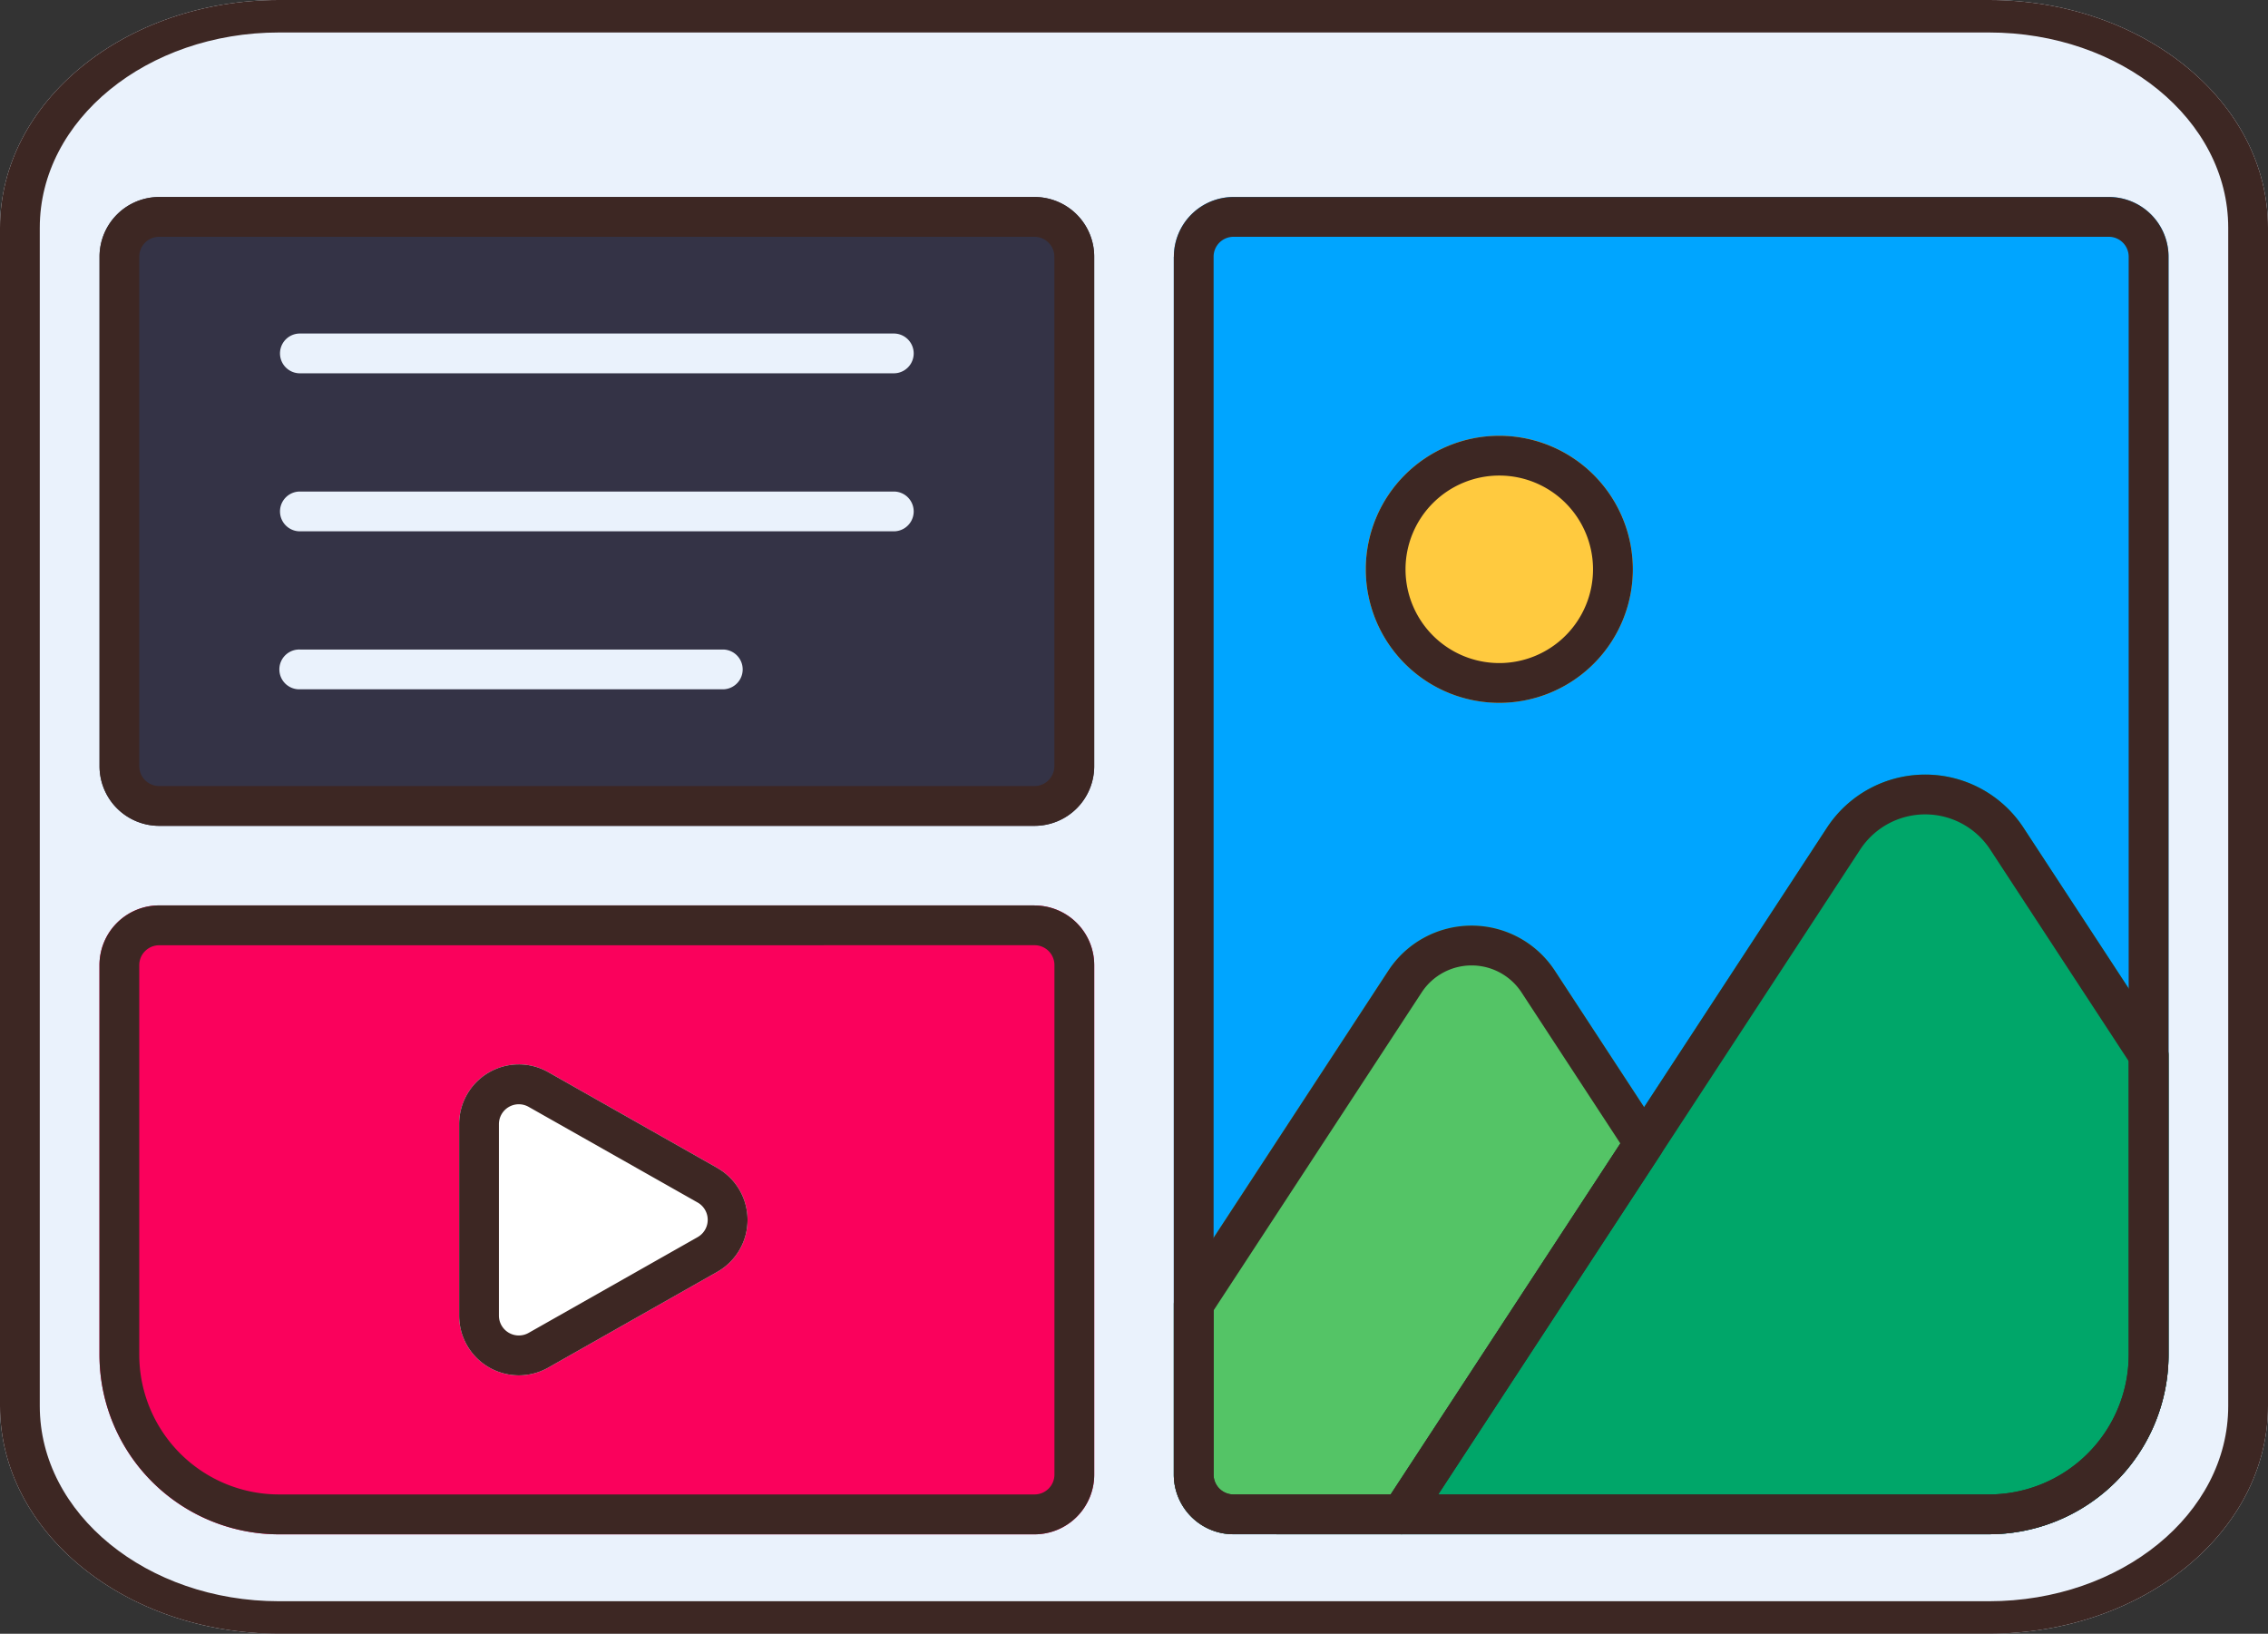
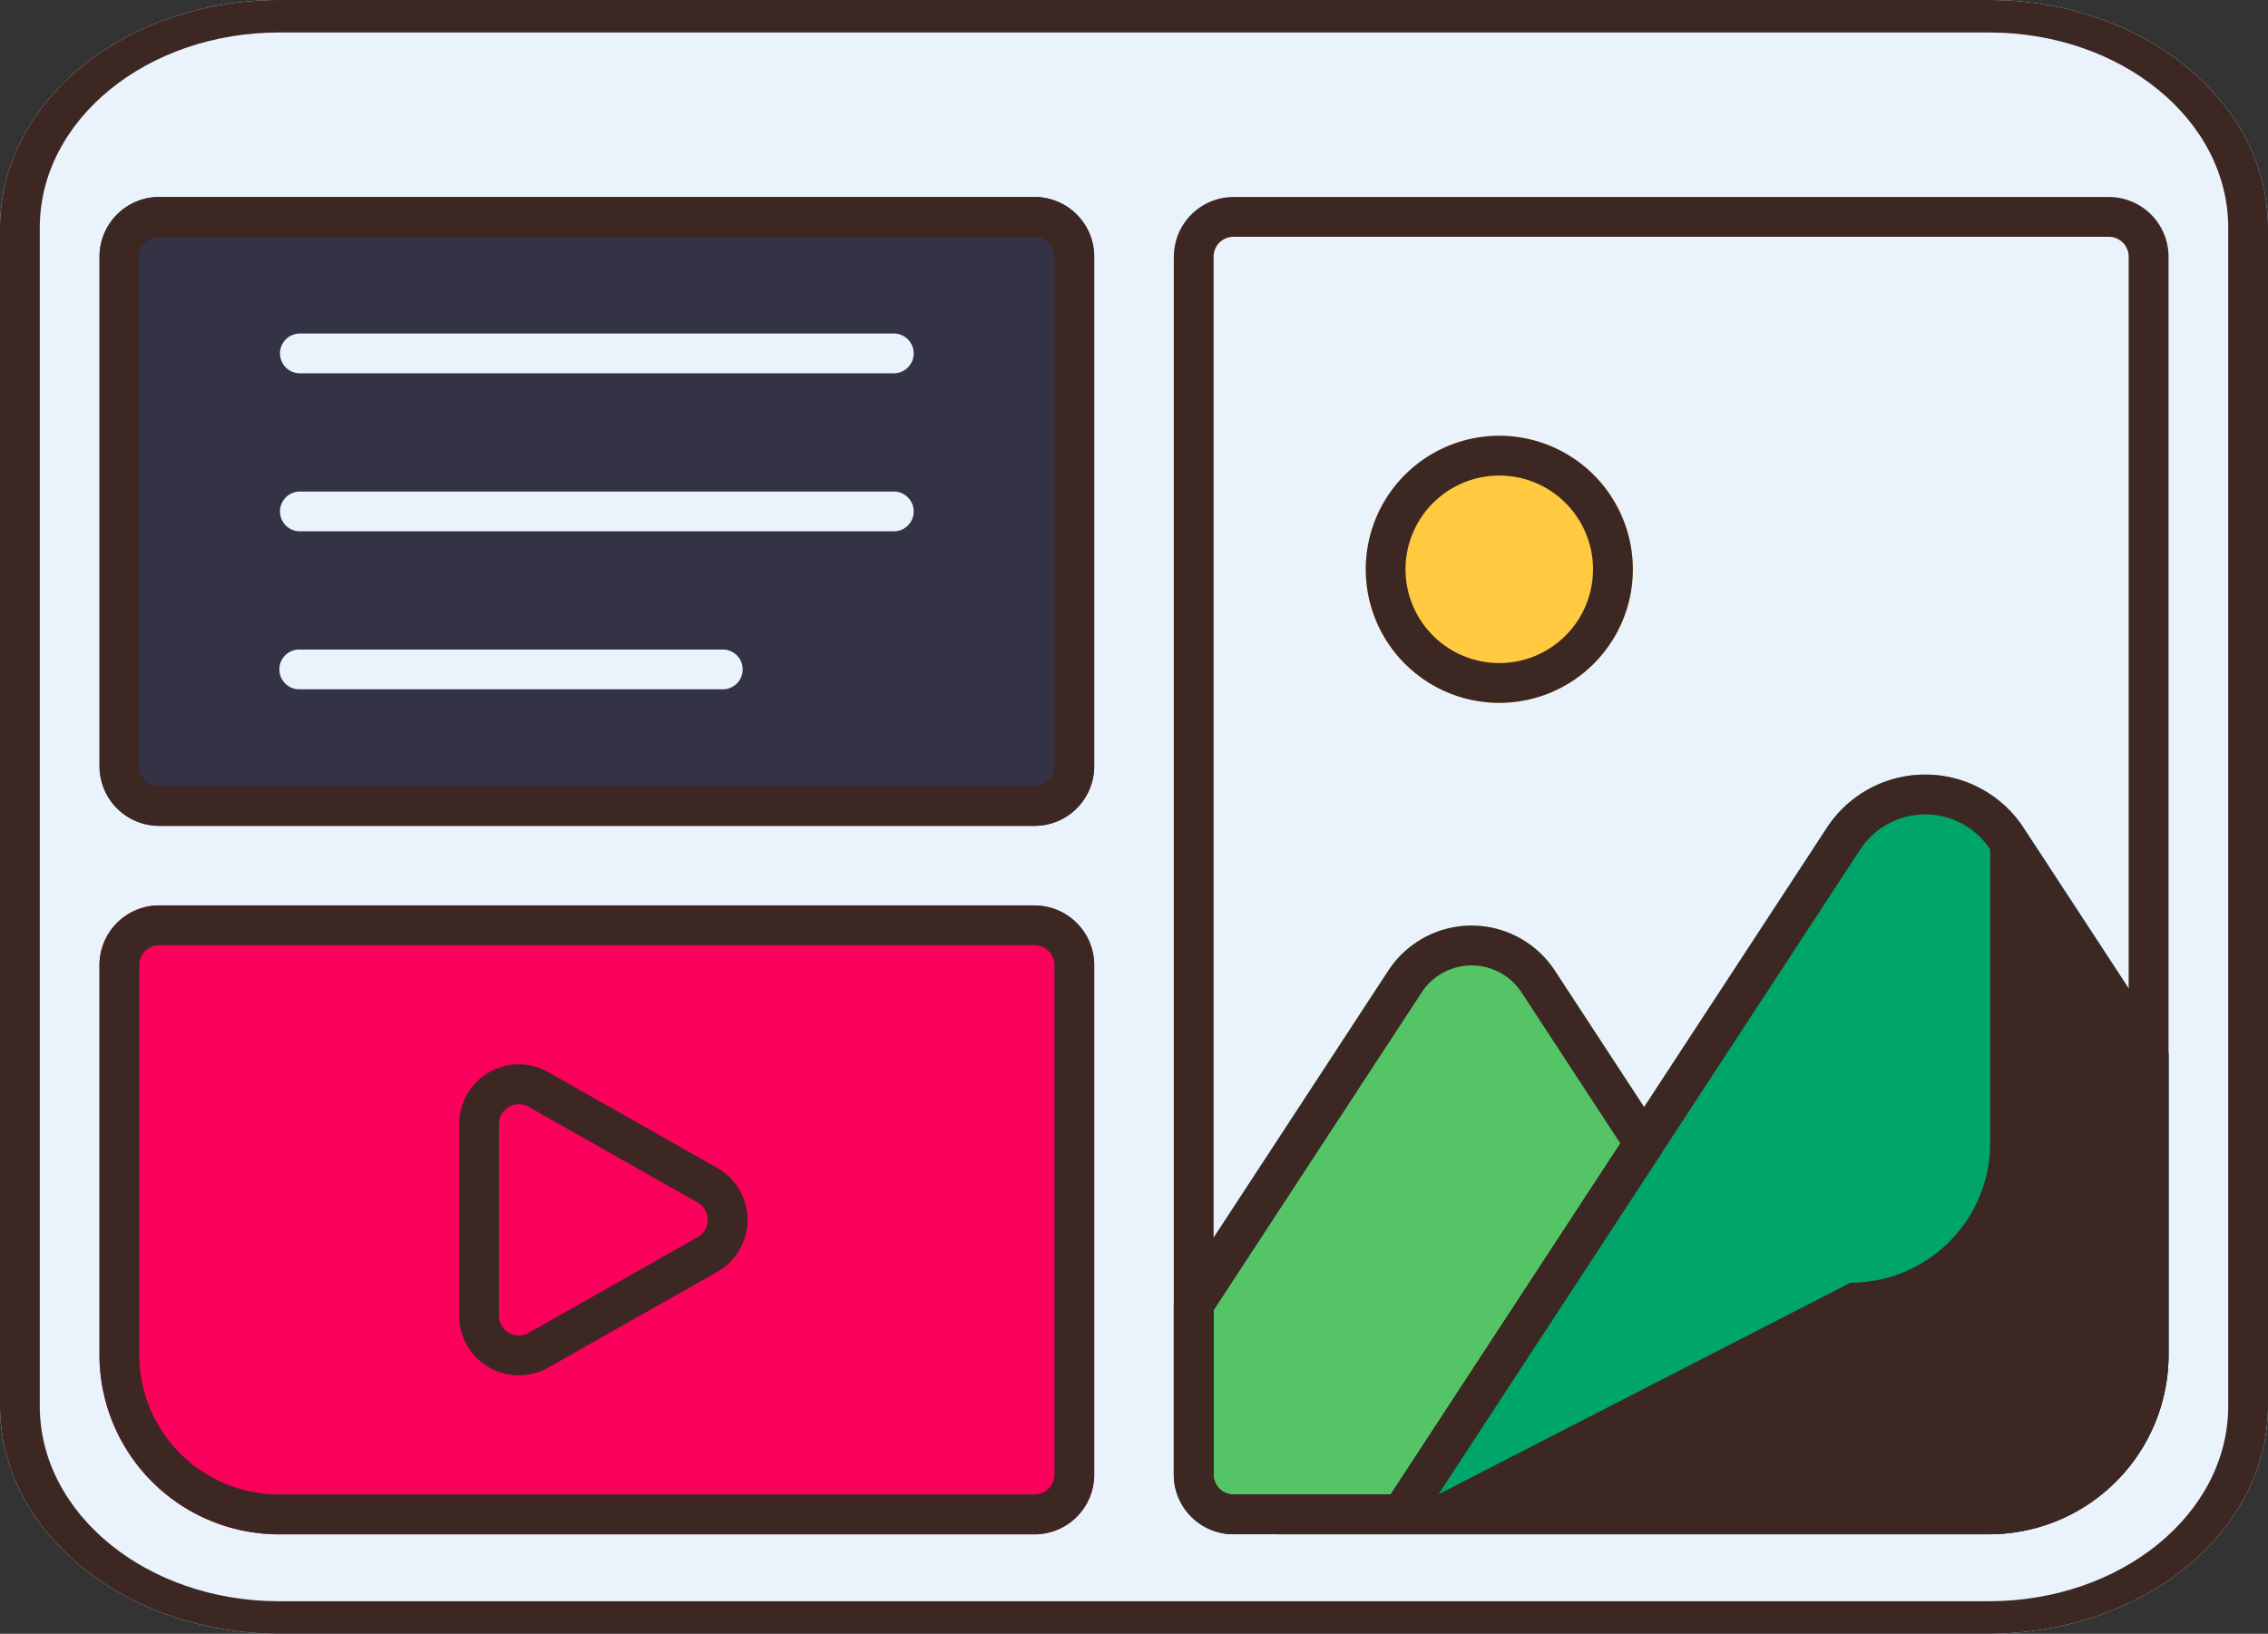
<svg xmlns="http://www.w3.org/2000/svg" width="112.714" height="81.186" viewBox="0 0 112.714 81.186">
  <rect x="0" y="0" width="112.714" height="81.186" fill="#333333" stroke="none" />
  <g id="Vector_Smart_Object" data-name="Vector Smart Object" transform="translate(-6.921 -51.137)">
    <g id="Group_68" data-name="Group 68">
      <path id="Path_481" data-name="Path 481" d="M119.635,62.451c0-6.248-6.209-11.314-13.869-11.314H20.79c-7.66,0-13.869,5.066-13.869,11.314v58.557c0,6.249,6.209,11.314,13.869,11.314h84.976c7.659,0,13.869-5.066,13.869-11.314V62.451Z" fill="#eaf2fc" fill-rule="evenodd" />
      <path id="Path_482" data-name="Path 482" d="M58.335,96.13h-43.5A2.967,2.967,0,0,0,11.865,99.1v19.358a8.925,8.925,0,0,0,8.926,8.925H58.335a2.966,2.966,0,0,0,2.966-2.966V99.1a2.967,2.967,0,0,0-2.966-2.966Z" fill="#fa015c" fill-rule="evenodd" />
-       <path id="Path_483" data-name="Path 483" d="M65.256,63.893v60.52a2.966,2.966,0,0,0,2.966,2.966h37.545a8.925,8.925,0,0,0,8.925-8.925V63.893a2.966,2.966,0,0,0-2.966-2.966h-43.5a2.965,2.965,0,0,0-2.966,2.966Z" fill="#00a5ff" fill-rule="evenodd" />
      <path id="Path_484" data-name="Path 484" d="M14.831,92.176h43.5A2.966,2.966,0,0,0,61.3,89.21V63.893a2.966,2.966,0,0,0-2.966-2.966h-43.5a2.966,2.966,0,0,0-2.966,2.966V89.21a2.966,2.966,0,0,0,2.966,2.966Z" fill="#343346" fill-rule="evenodd" />
      <ellipse id="Ellipse_6" data-name="Ellipse 6" cx="6.637" cy="6.636" rx="6.637" ry="6.636" transform="translate(74.795 72.791)" fill="#ffca3f" />
-       <path id="Path_485" data-name="Path 485" d="M42.567,109.174l-8.4-4.759A2.966,2.966,0,0,0,29.74,107v9.518a2.966,2.966,0,0,0,4.428,2.58l8.4-4.759a2.966,2.966,0,0,0,0-5.161Z" fill="#fff" fill-rule="evenodd" />
      <path id="Path_486" data-name="Path 486" d="M76.568,127.379a.989.989,0,0,0,.828-.448L89.457,108.5a.989.989,0,0,0,0-1.083l-5.265-8.046a4.944,4.944,0,0,0-8.274,0l-10.5,16.047a.987.987,0,0,0-.161.541v8.453a2.966,2.966,0,0,0,2.966,2.966Z" fill="#54c466" fill-rule="evenodd" />
      <path id="Path_487" data-name="Path 487" d="M75.741,125.849a.989.989,0,0,0,.827,1.53h29.2a8.925,8.925,0,0,0,8.925-8.925V103.58a.992.992,0,0,0-.161-.541L107.484,92.27a5.838,5.838,0,0,0-9.769,0L75.741,125.849Z" fill="#00a669" fill-rule="evenodd" />
      <path id="Path_488" data-name="Path 488" d="M119.635,62.451c0-6.248-6.209-11.314-13.869-11.314H20.79c-7.66,0-13.869,5.066-13.869,11.314v58.557c0,6.249,6.209,11.314,13.869,11.314h84.976c7.659,0,13.869-5.066,13.869-11.314V62.451Zm-1.977,0v58.557c0,5.358-5.324,9.7-11.892,9.7H20.79c-6.568,0-11.892-4.344-11.892-9.7V62.451c0-5.358,5.324-9.7,11.892-9.7h84.976C112.334,52.75,117.658,57.093,117.658,62.451Z" fill="#3d2723" fill-rule="evenodd" />
      <path id="Path_489" data-name="Path 489" d="M58.335,96.13h-43.5A2.967,2.967,0,0,0,11.865,99.1v19.358a8.925,8.925,0,0,0,8.926,8.925H58.335a2.966,2.966,0,0,0,2.966-2.966V99.1a2.967,2.967,0,0,0-2.966-2.966Zm0,1.978a.988.988,0,0,1,.989.988v25.317a.989.989,0,0,1-.989.988H20.79a6.947,6.947,0,0,1-6.948-6.947V99.1a.988.988,0,0,1,.988-.989Z" fill="#3d2723" fill-rule="evenodd" />
      <path id="Path_490" data-name="Path 490" d="M65.256,63.893v60.52a2.966,2.966,0,0,0,2.966,2.966h37.545a8.925,8.925,0,0,0,8.925-8.925V63.893a2.966,2.966,0,0,0-2.966-2.966h-43.5a2.965,2.965,0,0,0-2.966,2.966Zm1.978,0a.989.989,0,0,1,.988-.989h43.5a.989.989,0,0,1,.989.989v54.561a6.948,6.948,0,0,1-6.948,6.947H68.222a.988.988,0,0,1-.988-.988V63.893Z" fill="#3d2723" fill-rule="evenodd" />
      <path id="Path_491" data-name="Path 491" d="M14.831,92.176h43.5A2.966,2.966,0,0,0,61.3,89.21V63.893a2.966,2.966,0,0,0-2.966-2.966h-43.5a2.966,2.966,0,0,0-2.966,2.966V89.21a2.966,2.966,0,0,0,2.966,2.966Zm0-1.977a.989.989,0,0,1-.988-.989V63.893a.989.989,0,0,1,.988-.989h43.5a.989.989,0,0,1,.989.989V89.21a.989.989,0,0,1-.989.989Z" fill="#3d2723" fill-rule="evenodd" />
-       <path id="Path_492" data-name="Path 492" d="M75.741,125.849a.989.989,0,0,0,.827,1.53h29.2a8.925,8.925,0,0,0,8.925-8.925V103.58a.992.992,0,0,0-.161-.541L107.484,92.27a5.838,5.838,0,0,0-9.769,0L75.741,125.849ZM78.4,125.4,99.369,93.353a3.86,3.86,0,0,1,6.46,0l6.885,10.521v14.58a6.948,6.948,0,0,1-6.948,6.947Z" fill="#3d2723" fill-rule="evenodd" />
+       <path id="Path_492" data-name="Path 492" d="M75.741,125.849a.989.989,0,0,0,.827,1.53h29.2a8.925,8.925,0,0,0,8.925-8.925V103.58a.992.992,0,0,0-.161-.541L107.484,92.27a5.838,5.838,0,0,0-9.769,0L75.741,125.849ZM78.4,125.4,99.369,93.353a3.86,3.86,0,0,1,6.46,0v14.58a6.948,6.948,0,0,1-6.948,6.947Z" fill="#3d2723" fill-rule="evenodd" />
      <path id="Path_493" data-name="Path 493" d="M76.568,127.379a.989.989,0,0,0,.828-.448L89.457,108.5a.989.989,0,0,0,0-1.083l-5.265-8.046a4.944,4.944,0,0,0-8.274,0l-10.5,16.047a.987.987,0,0,0-.161.541v8.453a2.966,2.966,0,0,0,2.966,2.966Zm-.534-1.978H68.222a.988.988,0,0,1-.988-.988v-8.158l10.34-15.8a2.966,2.966,0,0,1,4.964,0l4.911,7.505L76.033,125.4Z" fill="#3d2723" fill-rule="evenodd" />
      <path id="Path_494" data-name="Path 494" d="M81.432,72.792a6.636,6.636,0,1,0,6.637,6.636,6.64,6.64,0,0,0-6.637-6.636Zm0,1.977a4.659,4.659,0,1,1-4.66,4.659,4.661,4.661,0,0,1,4.66-4.659Z" fill="#3d2723" fill-rule="evenodd" />
      <path id="Path_495" data-name="Path 495" d="M21.825,69.688H51.341a.988.988,0,1,0,0-1.977H21.825a.988.988,0,1,0,0,1.977Z" fill="#eaf2fc" fill-rule="evenodd" />
      <path id="Path_496" data-name="Path 496" d="M21.825,77.54H51.341a.988.988,0,1,0,0-1.977H21.825a.988.988,0,1,0,0,1.977Z" fill="#eaf2fc" fill-rule="evenodd" />
      <path id="Path_497" data-name="Path 497" d="M21.825,85.391H42.873a.989.989,0,0,0,0-1.977H21.825a.989.989,0,1,0,0,1.977Z" fill="#eaf2fc" fill-rule="evenodd" />
      <path id="Path_498" data-name="Path 498" d="M42.567,109.174l-8.4-4.759A2.966,2.966,0,0,0,29.74,107v9.518a2.966,2.966,0,0,0,4.428,2.58l8.4-4.759a2.966,2.966,0,0,0,0-5.161Zm-.975,1.72a.989.989,0,0,1,0,1.72l-8.4,4.759a.989.989,0,0,1-1.476-.86V107a.989.989,0,0,1,1.476-.86Z" fill="#3d2723" fill-rule="evenodd" />
    </g>
  </g>
</svg>